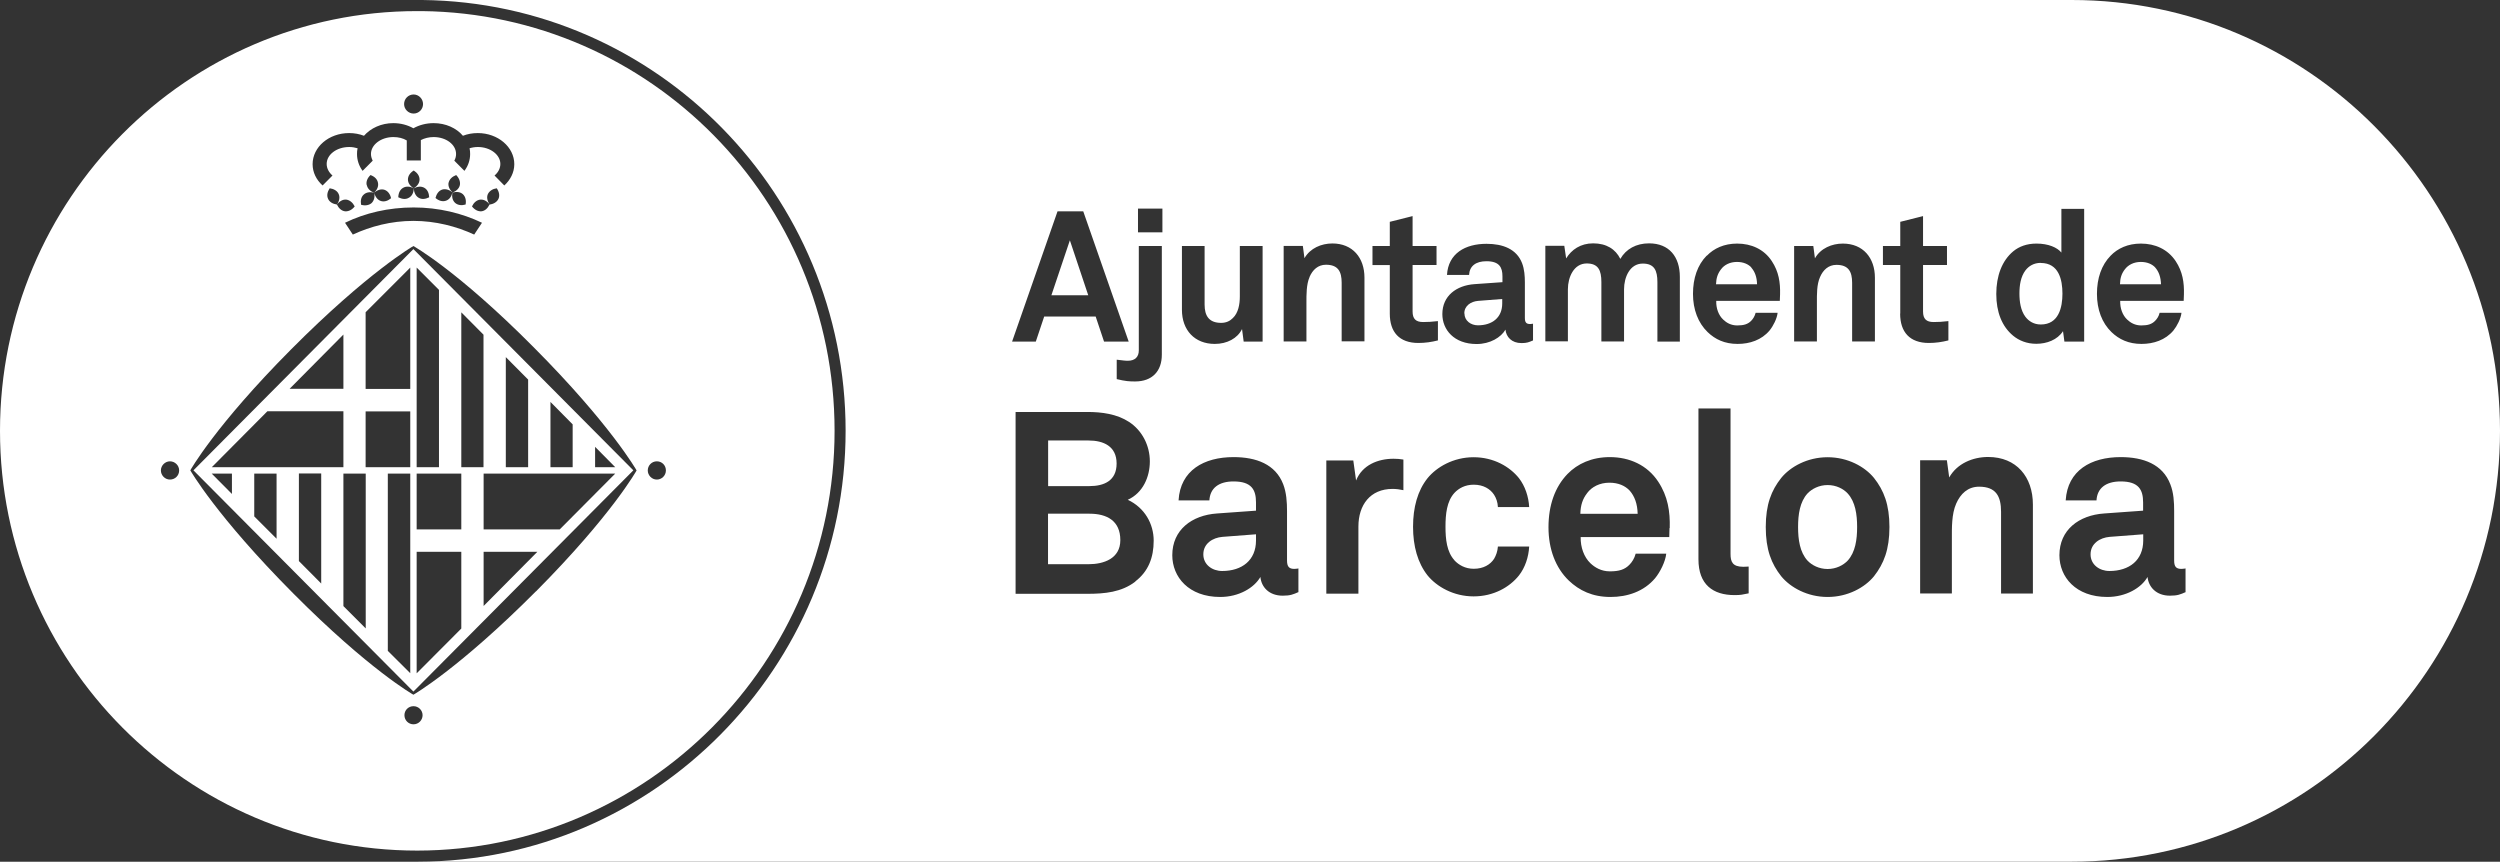
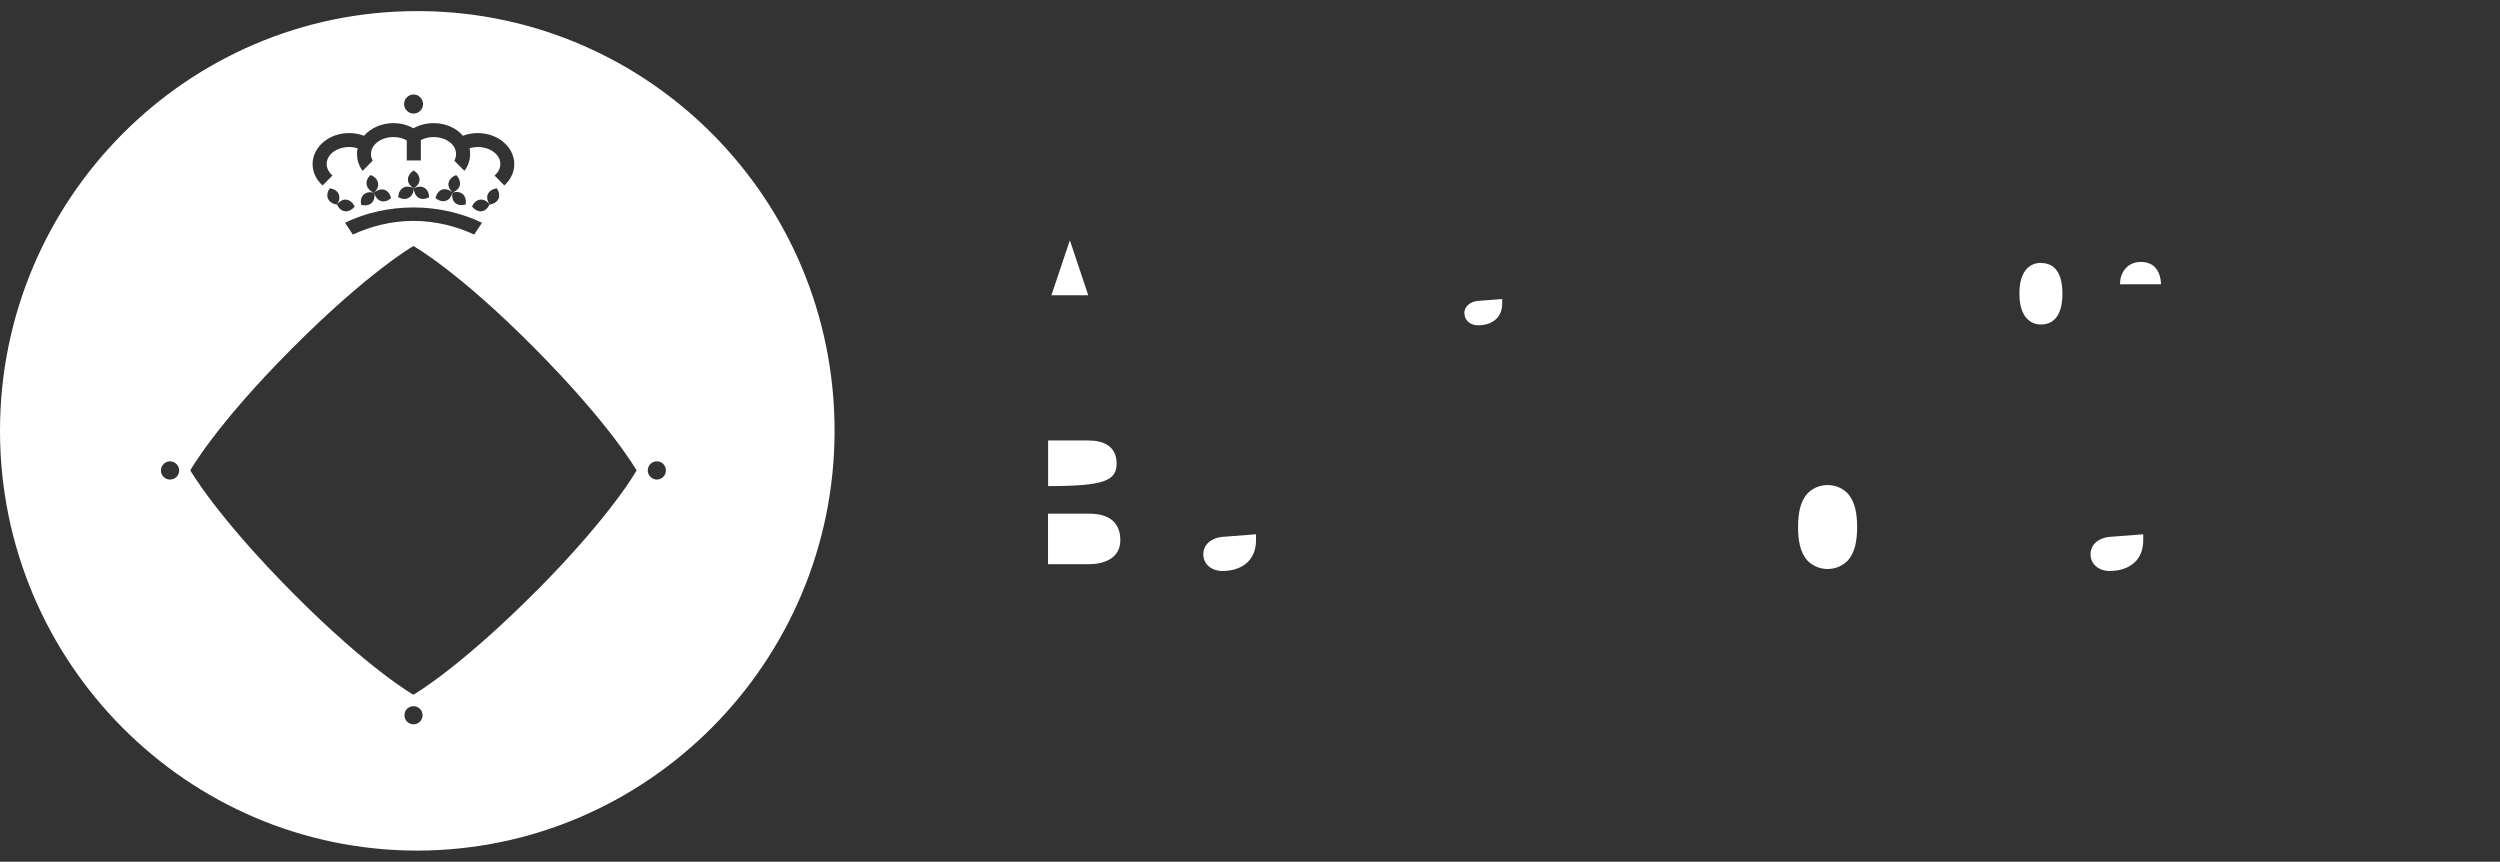
<svg xmlns="http://www.w3.org/2000/svg" viewBox="0 0 141.8 48.876" width="141.8px" height="48.876px">
  <rect x="0" y="0" width="141.8" height="48.876" fill="#333333" stroke="none" />
  <path d="M68.253 31.445C68.253 32.029 68.76 32.387 69.321 32.387C70.448 32.387 71.24 31.777 71.24 30.656V30.305L69.334 30.451C68.787 30.497 68.253 30.829 68.253 31.439V31.445Z" fill="white" />
-   <path d="M99.337 15.169C99.159 14.983 98.888 14.857 98.519 14.857C98.123 14.857 97.8 15.023 97.616 15.275C97.431 15.514 97.345 15.766 97.332 16.124H99.66C99.653 15.72 99.534 15.401 99.33 15.176L99.337 15.169Z" fill="white" />
  <path d="M103.661 27.512C103.174 27.512 102.765 27.731 102.521 27.99C102.086 28.467 101.987 29.184 101.987 29.893C101.987 30.603 102.086 31.319 102.521 31.797C102.765 32.056 103.174 32.274 103.661 32.274C104.149 32.274 104.558 32.056 104.802 31.797C105.237 31.319 105.336 30.603 105.336 29.893C105.336 29.184 105.237 28.467 104.802 27.99C104.558 27.724 104.149 27.512 103.661 27.512Z" fill="white" />
  <path d="M61.798 29.137H59.444V32.002H61.738C62.609 32.002 63.545 31.684 63.545 30.636C63.545 29.535 62.78 29.137 61.798 29.137Z" fill="white" />
-   <path d="M91.285 27.379C90.738 27.379 90.29 27.611 90.026 27.963C89.769 28.295 89.65 28.646 89.637 29.144H92.888C92.874 28.573 92.716 28.142 92.426 27.817C92.175 27.558 91.806 27.379 91.285 27.379Z" fill="white" />
  <path d="M83.063 17.775C83.063 18.193 83.426 18.452 83.828 18.452C84.639 18.452 85.206 18.014 85.206 17.212V16.959L83.835 17.066C83.439 17.099 83.056 17.337 83.056 17.775H83.063Z" fill="white" />
-   <path d="M63.334 26.291C63.334 25.303 62.582 24.985 61.745 24.985H59.45V27.572H61.791C62.628 27.572 63.334 27.267 63.334 26.291Z" fill="white" />
+   <path d="M63.334 26.291C63.334 25.303 62.582 24.985 61.745 24.985H59.45V27.572C62.628 27.572 63.334 27.267 63.334 26.291Z" fill="white" />
  <path d="M118.577 31.445C118.577 32.029 119.085 32.387 119.645 32.387C120.773 32.387 121.564 31.777 121.564 30.656V30.305L119.658 30.451C119.111 30.497 118.577 30.829 118.577 31.439V31.445Z" fill="white" />
  <path d="M122.244 15.169C122.066 14.983 121.795 14.857 121.426 14.857C121.03 14.857 120.714 15.023 120.523 15.275C120.338 15.514 120.252 15.766 120.246 16.124H122.573C122.56 15.72 122.448 15.401 122.244 15.176V15.169Z" fill="white" />
-   <path d="M117.502 0H23.955C37.242 0.153 47.963 11.03 47.963 24.435C47.963 37.839 37.103 48.856 23.705 48.876H117.469C117.469 48.876 117.495 48.876 117.502 48.876C130.92 48.876 141.8 37.932 141.8 24.441C141.8 10.95 130.92 0 117.502 0ZM119.711 14.506C120.113 14.088 120.693 13.816 121.432 13.816C122.23 13.816 122.955 14.134 123.404 14.811C123.799 15.408 123.891 16.024 123.872 16.701C123.872 16.701 123.858 16.953 123.858 17.066H120.258C120.245 17.484 120.39 17.882 120.654 18.127C120.839 18.306 121.102 18.459 121.452 18.459C121.828 18.459 122.052 18.386 122.236 18.2C122.348 18.087 122.447 17.941 122.494 17.742H123.733C123.7 18.067 123.483 18.492 123.278 18.744C122.823 19.288 122.151 19.507 121.465 19.507C120.733 19.507 120.192 19.248 119.764 18.837C119.223 18.313 118.939 17.557 118.939 16.668C118.939 15.779 119.197 15.03 119.718 14.499L119.711 14.506ZM101.763 13.955H102.851L102.943 14.652C103.266 14.081 103.906 13.816 104.525 13.816C105.673 13.816 106.345 14.625 106.345 15.752V19.367H105.053V16.044C105.053 15.408 104.848 15.023 104.163 15.023C103.708 15.023 103.404 15.315 103.233 15.713C103.042 16.137 103.055 16.701 103.055 17.159V19.367H101.763V13.948V13.955ZM77.847 13.955H78.829V12.582L80.122 12.257V13.955H81.48V15.03H80.122V17.669C80.122 18.087 80.306 18.266 80.722 18.266C80.992 18.266 81.21 18.253 81.559 18.213V19.308C81.196 19.401 80.834 19.453 80.451 19.453C79.363 19.453 78.829 18.83 78.829 17.789V15.036H77.847V13.962V13.955ZM67.033 13.955H68.325V17.278C68.325 17.915 68.576 18.313 69.261 18.313C69.565 18.313 69.769 18.2 69.927 18.041C70.237 17.749 70.323 17.258 70.323 16.82V13.955H71.615V19.374H70.541L70.448 18.664C70.191 19.195 69.591 19.507 68.905 19.507C67.758 19.507 67.039 18.724 67.039 17.57V13.948L67.033 13.955ZM59.977 11.985H61.441L64.019 19.374H62.621L62.147 17.955H59.226L58.751 19.374H57.406L59.984 11.985H59.977ZM64.402 32.984C63.611 33.594 62.654 33.681 61.672 33.681H57.604V23.367H61.672C62.496 23.367 63.347 23.48 64.039 23.931C64.791 24.421 65.219 25.284 65.219 26.166C65.219 27.048 64.83 27.957 63.967 28.348C64.929 28.799 65.437 29.714 65.437 30.669C65.437 31.624 65.134 32.414 64.395 32.977L64.402 32.984ZM65.899 20.123C65.899 21.052 65.351 21.636 64.389 21.636C64.244 21.636 64.099 21.636 63.934 21.616C63.769 21.596 63.578 21.563 63.34 21.503V20.402C63.723 20.442 63.775 20.462 63.973 20.462C64.376 20.462 64.593 20.243 64.593 19.878V13.955H65.899V20.13V20.123ZM65.932 13.179H64.547V11.833H65.932V13.179ZM73.653 33.581C73.35 33.714 73.191 33.787 72.756 33.787C71.978 33.787 71.543 33.296 71.49 32.725C71.141 33.336 70.277 33.86 69.209 33.86C67.422 33.86 66.492 32.725 66.492 31.492C66.492 30.052 67.6 29.223 69.031 29.124L71.24 28.965V28.5C71.24 27.784 70.996 27.307 69.967 27.307C69.13 27.307 68.635 27.685 68.596 28.381H66.848C66.947 26.677 68.292 25.927 69.967 25.927C71.253 25.927 72.347 26.332 72.783 27.466C72.967 27.943 73 28.48 73 28.991V31.79C73 32.142 73.119 32.268 73.416 32.268C73.534 32.268 73.646 32.241 73.646 32.241V33.574L73.653 33.581ZM74.279 15.713C74.095 16.137 74.101 16.701 74.101 17.159V19.367H72.809V13.948H73.897L73.989 14.645C74.312 14.075 74.952 13.809 75.572 13.809C76.719 13.809 77.392 14.618 77.392 15.746V19.361H76.099V16.038C76.099 15.401 75.895 15.016 75.209 15.016C74.754 15.016 74.451 15.308 74.279 15.706V15.713ZM79.607 27.804C79.403 27.758 79.185 27.731 78.987 27.731C77.715 27.731 77.049 28.646 77.049 29.867V33.674H75.229V26.119H76.759L76.917 27.253C77.266 26.378 78.157 26.02 79.04 26.02C79.225 26.02 79.416 26.033 79.601 26.066V27.811L79.607 27.804ZM82.495 31.784C82.739 32.042 83.102 32.261 83.59 32.261C84.137 32.261 84.526 32.029 84.744 31.697C84.856 31.505 84.942 31.273 84.961 31.001H86.735C86.702 31.598 86.504 32.195 86.155 32.639C85.634 33.296 84.724 33.827 83.583 33.827C82.443 33.827 81.493 33.276 80.972 32.639C80.412 31.93 80.148 30.981 80.148 29.88C80.148 28.779 80.405 27.831 80.972 27.121C81.493 26.484 82.443 25.934 83.583 25.934C84.724 25.934 85.634 26.471 86.155 27.121C86.504 27.572 86.702 28.169 86.735 28.759H84.961C84.948 28.481 84.862 28.248 84.744 28.063C84.526 27.731 84.137 27.492 83.59 27.492C83.095 27.492 82.739 27.698 82.495 27.957C82.06 28.434 81.988 29.164 81.988 29.873C81.988 30.583 82.06 31.299 82.495 31.777V31.784ZM86.94 19.314C86.722 19.407 86.61 19.46 86.3 19.46C85.74 19.46 85.43 19.109 85.39 18.697C85.139 19.135 84.52 19.513 83.755 19.513C82.469 19.513 81.81 18.697 81.81 17.815C81.81 16.781 82.607 16.19 83.629 16.117L85.219 16.005V15.673C85.219 15.162 85.041 14.817 84.309 14.817C83.709 14.817 83.353 15.089 83.326 15.593H82.073C82.146 14.373 83.109 13.829 84.315 13.829C85.238 13.829 86.023 14.121 86.333 14.93C86.465 15.275 86.491 15.66 86.491 16.024V18.034C86.491 18.286 86.57 18.379 86.788 18.379C86.867 18.379 86.953 18.359 86.953 18.359V19.314H86.94ZM94.694 29.953C94.694 29.953 94.681 30.305 94.681 30.464H89.656C89.643 31.047 89.847 31.598 90.204 31.943C90.461 32.188 90.823 32.407 91.311 32.407C91.832 32.407 92.149 32.308 92.412 32.042C92.571 31.883 92.703 31.677 92.775 31.405H94.509C94.463 31.857 94.16 32.453 93.876 32.798C93.237 33.554 92.3 33.86 91.351 33.86C90.322 33.86 89.577 33.495 88.984 32.931C88.232 32.208 87.83 31.147 87.83 29.907C87.83 28.666 88.192 27.625 88.911 26.882C89.472 26.305 90.283 25.927 91.311 25.927C92.419 25.927 93.434 26.378 94.054 27.32C94.602 28.149 94.734 29.011 94.707 29.953H94.694ZM95.287 19.374H94.008V16.005C94.008 15.335 93.83 14.95 93.177 14.95C92.439 14.95 92.116 15.733 92.116 16.409V19.367H90.83V15.998C90.83 15.328 90.652 14.943 89.999 14.943C89.267 14.943 88.931 15.726 88.931 16.402V19.361H87.652V13.942H88.727L88.832 14.658C89.135 14.161 89.65 13.803 90.362 13.803C91.12 13.803 91.634 14.134 91.905 14.685C92.228 14.121 92.808 13.803 93.533 13.803C94.681 13.803 95.281 14.572 95.281 15.7V19.361L95.287 19.374ZM96.811 14.506C97.213 14.088 97.793 13.816 98.531 13.816C99.329 13.816 100.055 14.134 100.497 14.811C100.892 15.408 100.984 16.024 100.965 16.701C100.965 16.701 100.951 16.953 100.951 17.066H97.345C97.332 17.484 97.477 17.882 97.74 18.127C97.925 18.306 98.182 18.459 98.538 18.459C98.914 18.459 99.138 18.386 99.323 18.2C99.435 18.087 99.527 17.941 99.58 17.742H100.826C100.793 18.067 100.576 18.492 100.371 18.744C99.916 19.288 99.244 19.507 98.558 19.507C97.819 19.507 97.285 19.248 96.857 18.837C96.316 18.313 96.026 17.557 96.026 16.668C96.026 15.779 96.283 15.03 96.804 14.499L96.811 14.506ZM99.184 33.654C98.822 33.727 98.749 33.754 98.386 33.754C97.16 33.754 96.336 33.157 96.336 31.724V23.168H98.156V31.419C98.156 31.857 98.261 32.148 98.881 32.148C99.039 32.148 99.085 32.135 99.184 32.135V33.661V33.654ZM106.292 32.686C105.772 33.322 104.809 33.86 103.662 33.86C102.514 33.86 101.552 33.322 101.031 32.686C100.47 31.976 100.154 31.173 100.154 29.893C100.154 28.613 100.47 27.817 101.031 27.108C101.552 26.471 102.514 25.934 103.662 25.934C104.809 25.934 105.772 26.471 106.292 27.108C106.853 27.817 107.169 28.62 107.169 29.893C107.169 31.167 106.853 31.969 106.292 32.686ZM107.783 17.782V15.03H106.8V13.955H107.783V12.582L109.075 12.257V13.955H110.433V15.03H109.075V17.669C109.075 18.087 109.26 18.266 109.675 18.266C109.945 18.266 110.163 18.253 110.513 18.213V19.308C110.15 19.401 109.787 19.453 109.405 19.453C108.317 19.453 107.776 18.83 107.776 17.789L107.783 17.782ZM115.3 33.667H113.5V29.031C113.5 28.142 113.209 27.605 112.253 27.605C111.614 27.605 111.198 28.01 110.954 28.567C110.691 29.164 110.71 29.946 110.71 30.583V33.661H108.91V26.106H110.427L110.559 27.081C111.007 26.285 111.904 25.92 112.768 25.92C114.37 25.92 115.306 27.048 115.306 28.62V33.661L115.3 33.667ZM115.497 19.5C114.957 19.5 114.515 19.314 114.185 19.042C113.546 18.512 113.229 17.696 113.229 16.674C113.229 15.653 113.552 14.784 114.192 14.254C114.522 13.982 114.957 13.816 115.511 13.816C116.19 13.816 116.691 14.041 116.922 14.326V11.846H118.214V19.374H117.093L117.014 18.784C116.691 19.281 116.091 19.5 115.497 19.5ZM123.977 33.581C123.674 33.714 123.516 33.787 123.08 33.787C122.302 33.787 121.867 33.296 121.808 32.725C121.465 33.336 120.595 33.86 119.526 33.86C117.733 33.86 116.81 32.725 116.81 31.492C116.81 30.052 117.917 29.223 119.348 29.124L121.557 28.965V28.5C121.557 27.784 121.313 27.307 120.285 27.307C119.447 27.307 118.953 27.685 118.913 28.381H117.166C117.271 26.677 118.61 25.927 120.285 25.927C121.57 25.927 122.665 26.332 123.1 27.466C123.291 27.943 123.318 28.48 123.318 28.991V31.79C123.318 32.142 123.43 32.268 123.733 32.268C123.845 32.268 123.964 32.241 123.964 32.241V33.574L123.977 33.581Z" fill="white" />
  <path d="M115.755 14.91C115.353 14.91 115.069 15.095 114.885 15.334C114.614 15.692 114.542 16.177 114.542 16.647C114.542 17.118 114.614 17.616 114.885 17.974C115.069 18.213 115.353 18.405 115.755 18.405C116.771 18.405 116.982 17.437 116.982 16.654C116.982 15.871 116.777 14.916 115.755 14.916V14.91Z" fill="white" />
  <path d="M60.683 13.63L59.635 16.747H61.725L60.683 13.63Z" fill="white" />
  <path d="M21.226 10.918H21.219L21.226 10.924V10.918Z" fill="white" />
-   <path d="M10.972 26.677L23.448 39.226L35.923 26.677L23.448 14.128L10.972 26.677ZM19.478 18.976V22.054H16.425L19.478 18.976ZM15.166 23.327H19.478V26.498H12.014L15.166 23.327ZM13.155 28.017L12.008 26.863H13.155V28.017ZM15.687 30.557L14.421 29.29V26.863H15.687V30.557ZM18.219 33.097L16.953 31.824V26.856H18.219V33.097ZM20.744 35.644L19.478 34.377V26.863H20.744V35.644ZM23.27 38.184L21.997 36.918V26.863H23.27V38.184ZM23.27 26.498H20.738V23.334H23.27V26.498ZM23.27 22.061H20.738V17.71L23.27 15.176V22.061ZM33.754 25.344L34.895 26.498H33.754V25.344ZM31.222 22.797L32.481 24.07V26.498H31.222V22.797ZM28.69 20.256L29.956 21.53V26.498H28.69V20.256ZM27.431 28.448V26.863H34.895L31.75 30.026H27.431V28.448ZM27.431 31.3H30.477L27.431 34.371V31.3ZM26.165 17.716L27.424 18.983V26.498H26.165V17.716ZM23.633 15.176L24.899 16.443V26.498H23.633V15.176ZM23.633 26.863H26.165V30.026H23.633V26.863ZM23.633 31.3H26.165V35.651L23.633 38.191V31.306V31.3Z" fill="white" />
  <path d="M23.949 0.63H23.659C10.616 0.624 0 11.302 0 24.435C0 37.568 10.616 48.246 23.672 48.246C36.721 48.226 47.337 37.548 47.337 24.435C47.337 11.322 36.846 0.783 23.949 0.63ZM23.461 5.359C23.751 5.359 23.995 5.605 23.995 5.903C23.995 6.202 23.751 6.441 23.461 6.441C23.171 6.441 22.92 6.202 22.92 5.903C22.92 5.605 23.158 5.359 23.461 5.359ZM19.808 7.548C20.098 7.548 20.388 7.601 20.645 7.701C21.021 7.27 21.628 6.984 22.307 6.984C22.729 6.984 23.118 7.091 23.448 7.276C23.777 7.091 24.173 6.984 24.595 6.984C25.281 6.984 25.887 7.263 26.257 7.701C26.514 7.601 26.797 7.548 27.101 7.548C28.241 7.548 29.171 8.338 29.171 9.312C29.171 9.783 28.947 10.208 28.604 10.52L28.05 9.956C28.255 9.783 28.38 9.551 28.38 9.299C28.38 8.775 27.806 8.338 27.107 8.338C26.936 8.338 26.784 8.364 26.633 8.41C26.659 8.517 26.666 8.623 26.666 8.735C26.666 9.08 26.553 9.412 26.342 9.691L25.769 9.114C25.835 8.994 25.868 8.868 25.868 8.735C25.868 8.198 25.301 7.774 24.595 7.774C24.325 7.774 24.074 7.84 23.87 7.946V9.1H23.072V7.966C22.867 7.84 22.597 7.774 22.314 7.774C21.615 7.774 21.041 8.205 21.041 8.735C21.041 8.868 21.081 8.994 21.14 9.114L20.566 9.691C20.362 9.412 20.25 9.087 20.25 8.735C20.25 8.623 20.256 8.517 20.283 8.41C20.124 8.364 19.973 8.338 19.808 8.338C19.096 8.338 18.529 8.769 18.529 9.299C18.529 9.551 18.654 9.777 18.858 9.956L18.298 10.52C17.942 10.201 17.731 9.777 17.731 9.312C17.731 8.338 18.654 7.548 19.801 7.548H19.808ZM19.643 11.322C19.841 11.349 20.012 11.495 20.118 11.707C19.973 11.899 19.775 11.999 19.577 11.986C19.379 11.966 19.214 11.82 19.109 11.601C18.872 11.568 18.687 11.455 18.608 11.276C18.522 11.09 18.568 10.878 18.7 10.679C18.938 10.712 19.129 10.825 19.208 11.004C19.294 11.19 19.247 11.408 19.109 11.601C19.254 11.415 19.445 11.302 19.643 11.322ZM23.461 11.767C24.879 11.767 26.204 12.092 27.338 12.635L26.896 13.305C25.894 12.841 24.707 12.529 23.448 12.529C22.188 12.529 21.015 12.841 20.012 13.305L19.57 12.635C20.711 12.078 22.05 11.767 23.461 11.767ZM20.797 10.493C20.757 10.301 20.837 10.095 21.015 9.929C21.239 10.009 21.397 10.155 21.437 10.361C21.483 10.553 21.397 10.758 21.232 10.918C21.41 10.772 21.621 10.705 21.806 10.765C21.997 10.831 22.129 11.004 22.182 11.243C22.004 11.395 21.793 11.461 21.608 11.402C21.417 11.342 21.285 11.17 21.226 10.931C21.272 11.17 21.219 11.382 21.074 11.521C20.922 11.647 20.705 11.68 20.48 11.614C20.441 11.382 20.48 11.163 20.639 11.03C20.784 10.898 21.008 10.871 21.232 10.938C21.008 10.851 20.85 10.705 20.81 10.513L20.797 10.493ZM23.138 10.181C23.138 9.976 23.263 9.797 23.468 9.671C23.665 9.797 23.797 9.976 23.797 10.181C23.797 10.387 23.665 10.553 23.468 10.685C23.678 10.573 23.896 10.553 24.067 10.652C24.245 10.752 24.331 10.951 24.344 11.19C24.133 11.296 23.916 11.322 23.744 11.216C23.573 11.117 23.481 10.911 23.468 10.679C23.468 10.918 23.369 11.123 23.191 11.216C23.019 11.322 22.802 11.296 22.59 11.19C22.597 10.951 22.689 10.752 22.867 10.652C23.039 10.553 23.256 10.566 23.468 10.685C23.263 10.553 23.138 10.38 23.138 10.181ZM25.446 10.361C25.492 10.162 25.65 10.016 25.874 9.929C26.039 10.095 26.118 10.301 26.085 10.493C26.046 10.685 25.887 10.838 25.663 10.924C25.894 10.858 26.112 10.884 26.257 11.017C26.402 11.156 26.454 11.369 26.408 11.601C26.184 11.667 25.966 11.641 25.815 11.508C25.663 11.369 25.617 11.156 25.663 10.918C25.604 11.156 25.479 11.329 25.281 11.389C25.096 11.448 24.885 11.389 24.701 11.229C24.76 10.997 24.885 10.818 25.083 10.752C25.268 10.699 25.479 10.758 25.663 10.911C25.492 10.745 25.399 10.546 25.446 10.347V10.361ZM27.305 11.986C27.114 11.999 26.916 11.899 26.771 11.707C26.87 11.495 27.035 11.349 27.233 11.322C27.437 11.302 27.628 11.408 27.773 11.601C27.641 11.402 27.589 11.19 27.674 11.004C27.767 10.825 27.945 10.712 28.175 10.679C28.314 10.878 28.354 11.097 28.274 11.276C28.189 11.455 28.004 11.574 27.767 11.601C27.661 11.82 27.503 11.966 27.299 11.986H27.305ZM9.64 27.201C9.357 27.201 9.126 26.962 9.126 26.683C9.126 26.405 9.363 26.166 9.64 26.166C9.917 26.166 10.161 26.392 10.161 26.683C10.161 26.975 9.93 27.201 9.64 27.201ZM23.454 41.083C23.171 41.083 22.94 40.857 22.94 40.566C22.94 40.274 23.171 40.055 23.454 40.055C23.738 40.055 23.969 40.287 23.969 40.566C23.969 40.844 23.744 41.083 23.454 41.083ZM30.404 33.535C26.032 37.926 23.448 39.405 23.448 39.405C23.448 39.405 20.949 37.999 16.636 33.661C12.264 29.264 10.794 26.677 10.794 26.677C10.794 26.677 12.199 24.156 16.504 19.825C20.876 15.428 23.448 13.955 23.448 13.955C23.448 13.955 25.953 15.348 30.266 19.693C34.637 24.083 36.108 26.683 36.108 26.683C36.108 26.683 34.71 29.204 30.404 33.541V33.535ZM37.255 27.201C36.972 27.201 36.741 26.962 36.741 26.683C36.741 26.405 36.965 26.166 37.255 26.166C37.545 26.166 37.77 26.392 37.77 26.683C37.77 26.975 37.532 27.201 37.255 27.201Z" fill="white" />
</svg>